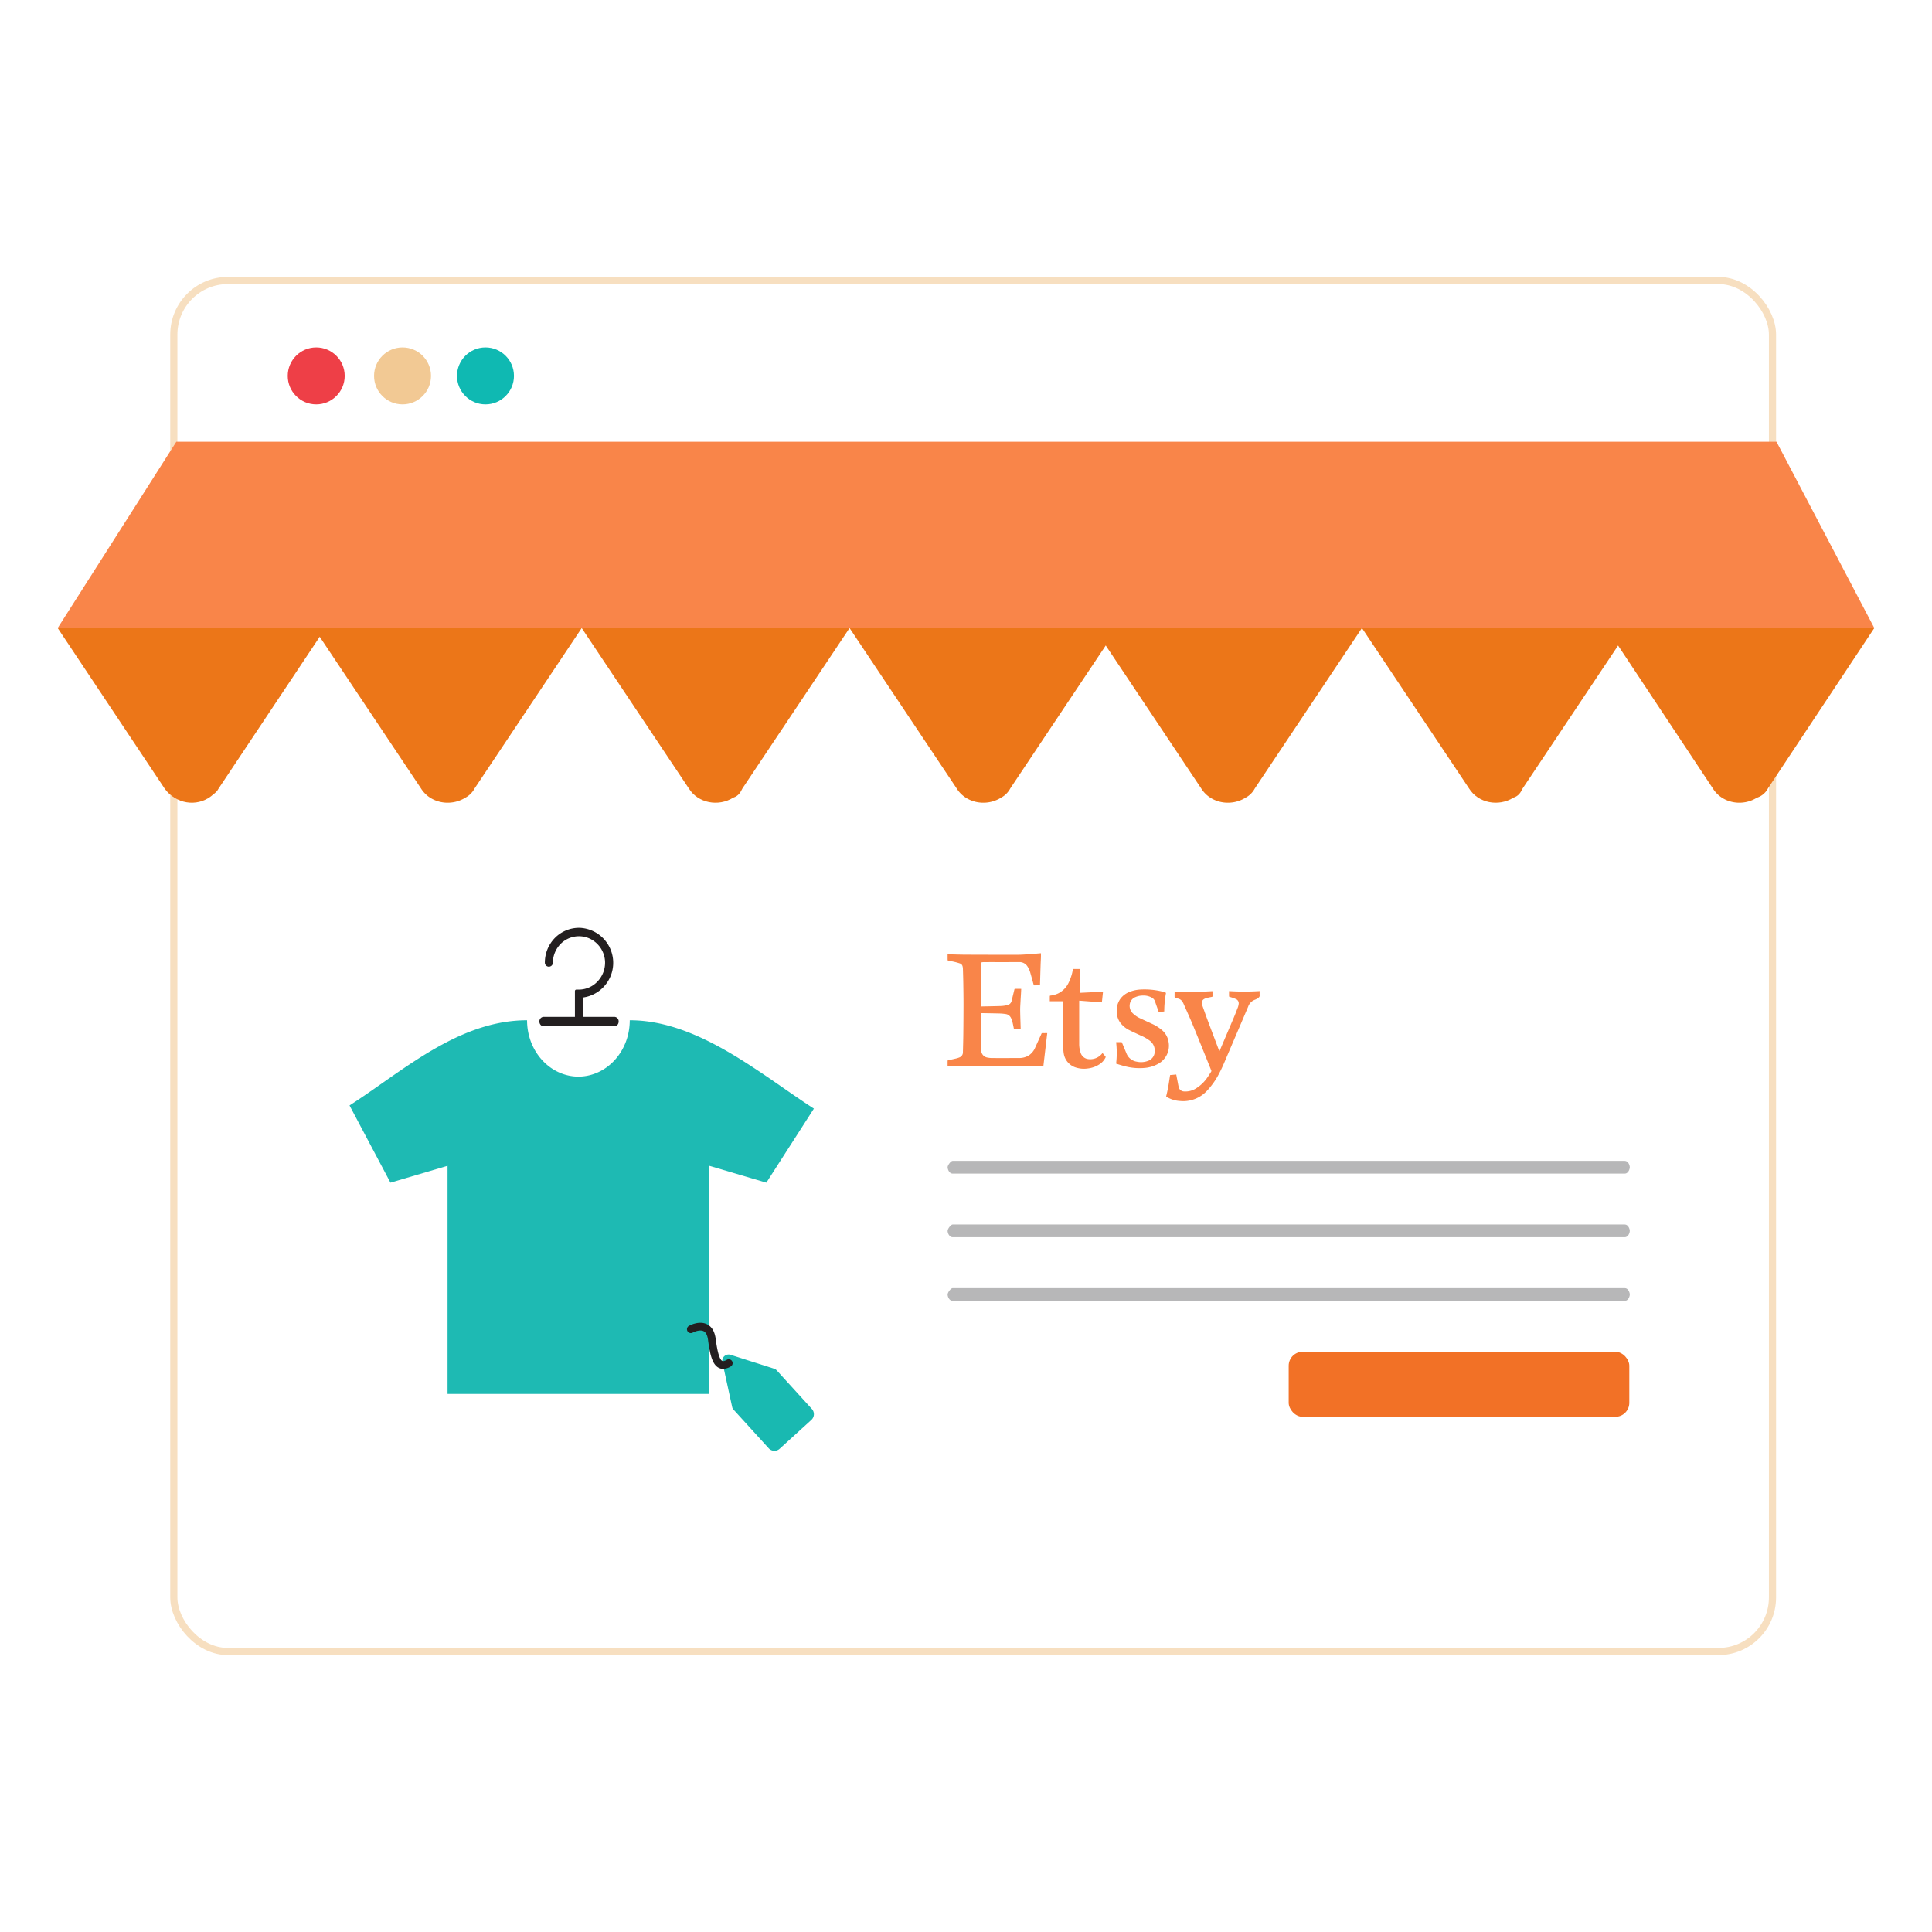
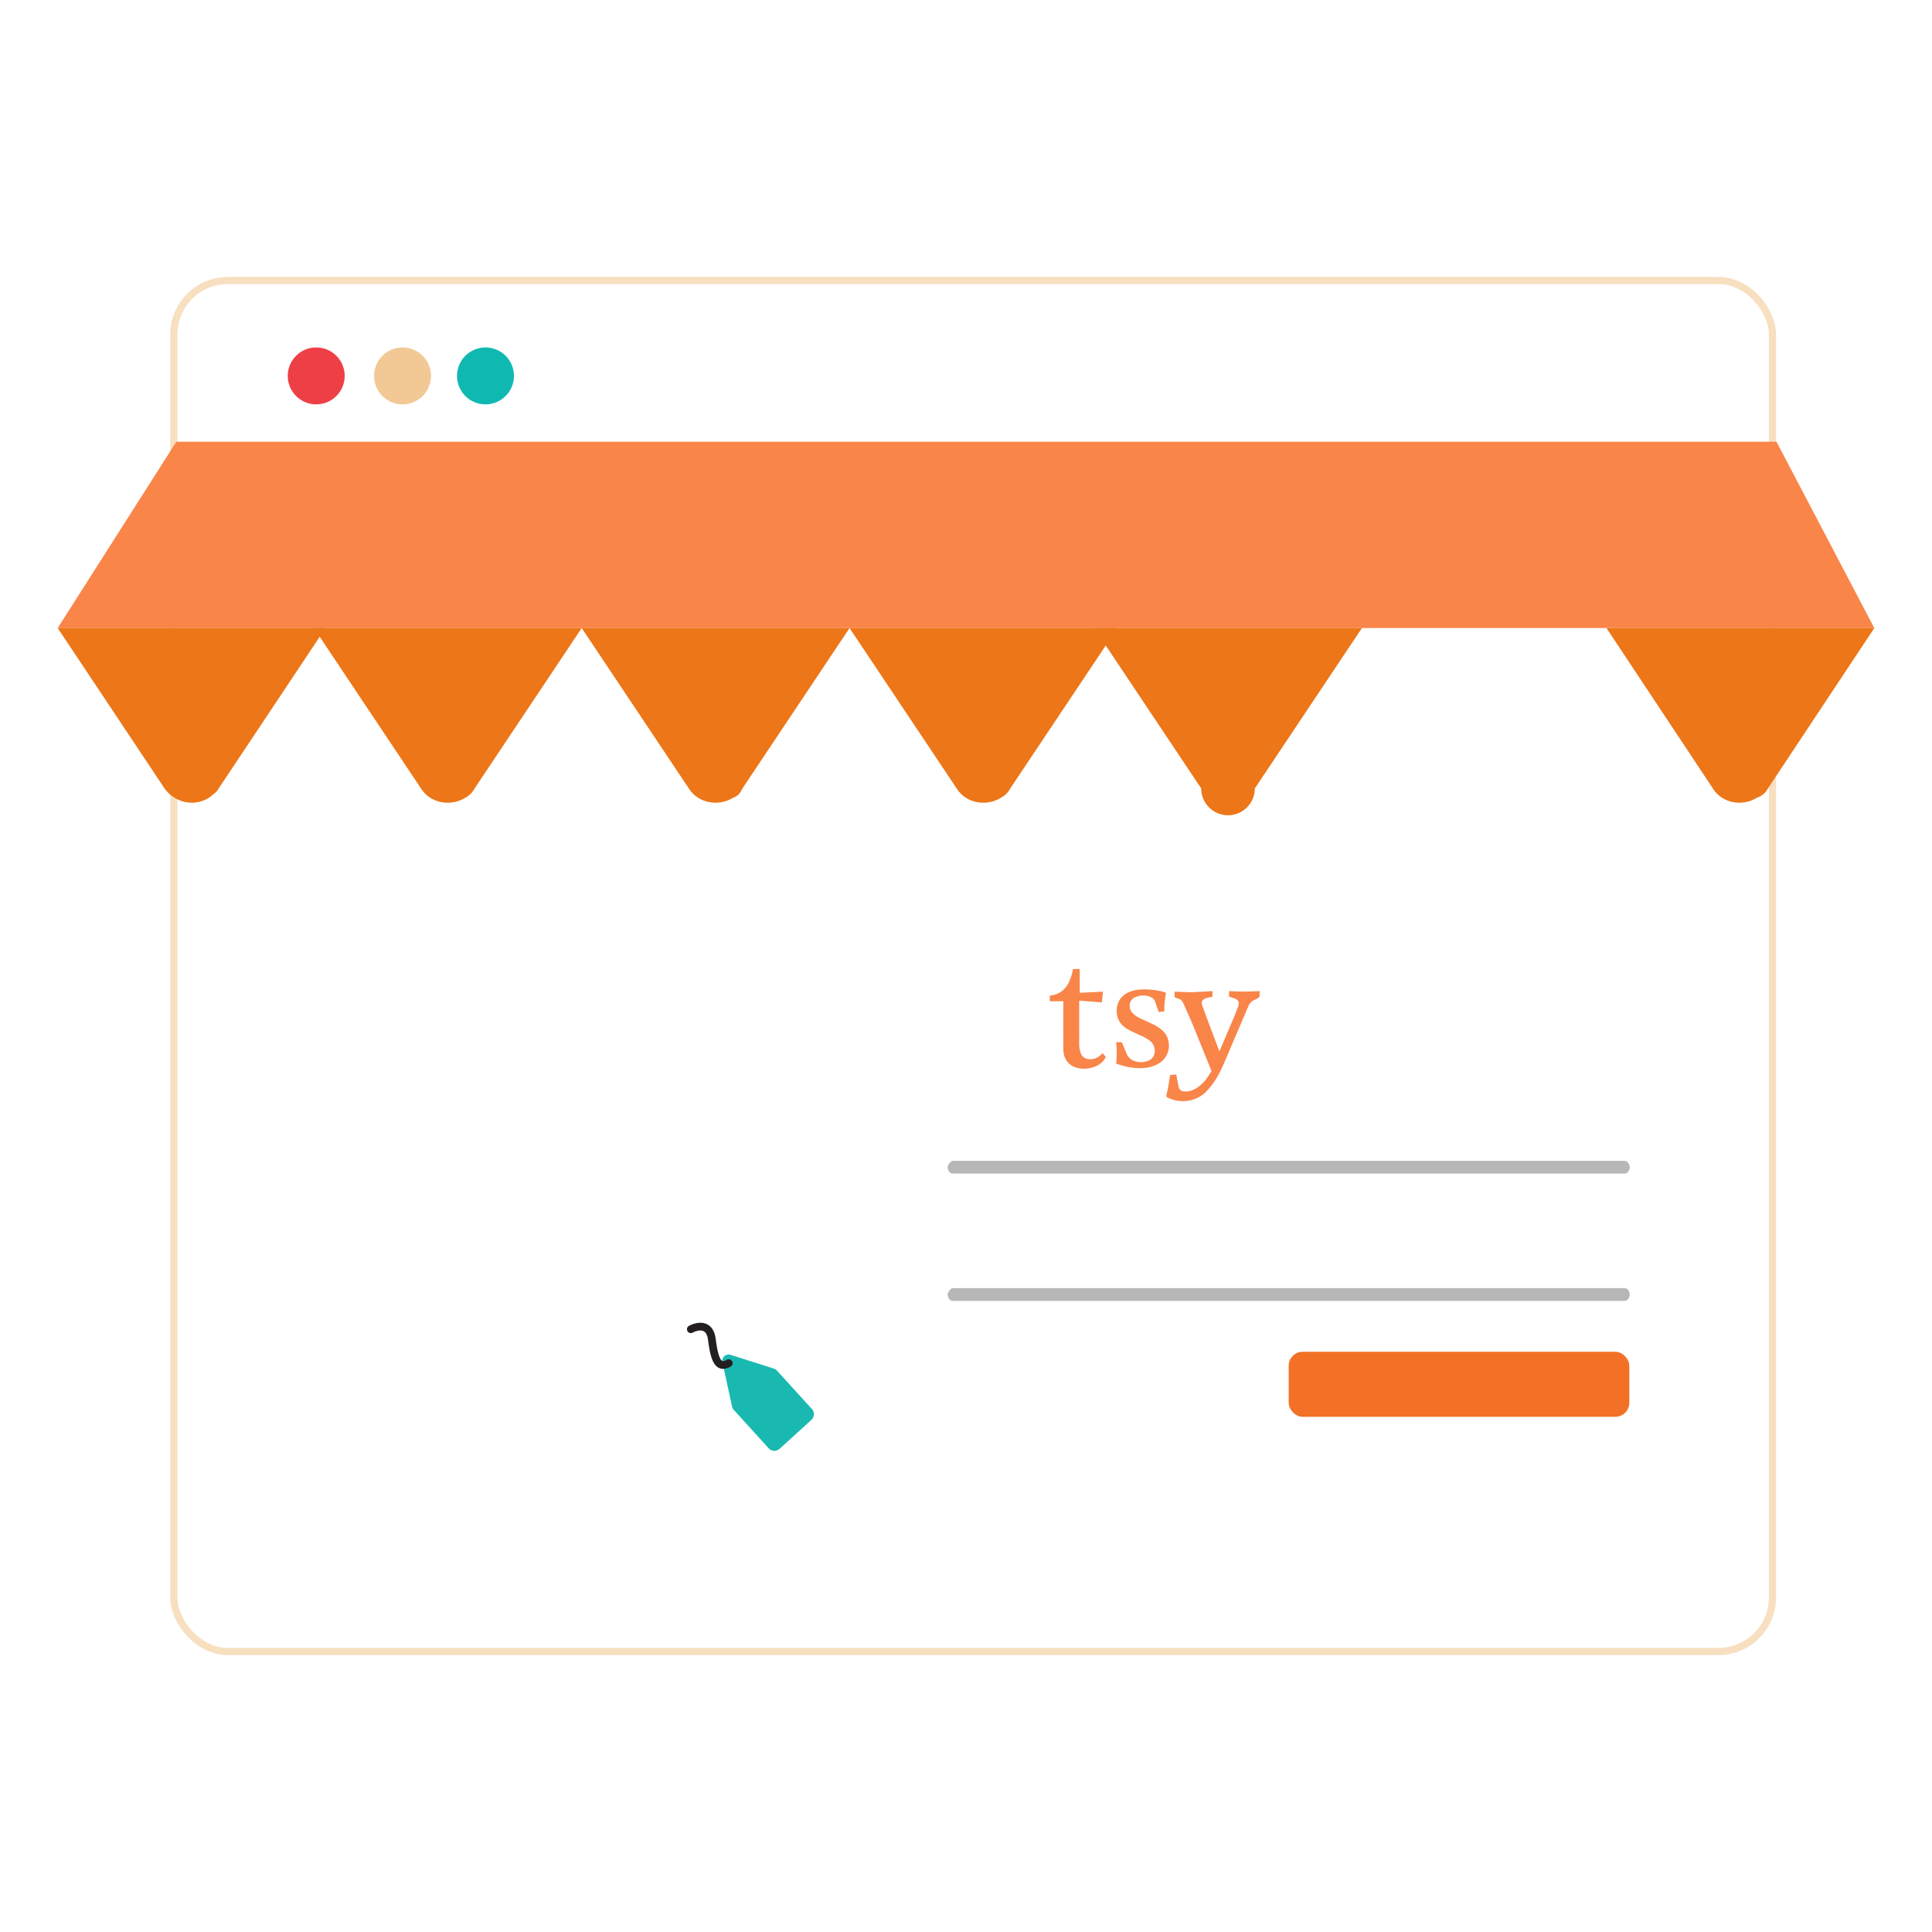
<svg xmlns="http://www.w3.org/2000/svg" id="Layer_1" data-name="Layer 1" width="1080" height="1080" viewBox="0 0 1080 1080">
  <defs>
    <style>
      .cls-1 {
        fill: #f98549;
      }

      .cls-2 {
        fill: none;
        stroke: #f7dfc0;
        stroke-miterlimit: 10;
        stroke-width: 4px;
      }

      .cls-3 {
        fill: #ec7618;
      }

      .cls-4 {
        fill: #ee3f47;
      }

      .cls-5 {
        fill: #0fb9b2;
      }

      .cls-6 {
        fill: #f2c994;
      }

      .cls-7 {
        fill: #1ebab3;
      }

      .cls-8 {
        fill: #231f20;
      }

      .cls-9 {
        fill: #b7b7b8;
      }

      .cls-10 {
        fill: #f27126;
      }

      .cls-11 {
        fill: #19b9b1;
      }
    </style>
  </defs>
  <g>
-     <path class="cls-1" d="M529.721,533.516c.852,0,1.644-.012,2.436.002,2.55.047,5.1.141,7.65.15,9.715.036,19.43.074,29.145.047,2.448-.007,4.896-.229,7.342-.392,1.883-.125,3.762-.313,5.596-.468,0,.758.021,1.509-.004,2.26-.051,1.511-.143,3.021-.192,4.532-.113,3.511-.207,7.022-.319,10.533-.024.754.002.623-.649.629-.805.008-1.611-.01-2.417.009a.424.424,0,0,1-.504-.373c-.614-2.254-1.233-4.507-1.881-6.751a12.182,12.182,0,0,0-1.524-3.386,5.207,5.207,0,0,0-4.638-2.493c-6.53.025-13.06.008-19.59.012a7.697,7.697,0,0,0-1.128.077.696.696,0,0,0-.669.737c-.012.133-.009.268-.009.402q-.001,11.565-.001,23.131v.408c.148.008.276.024.404.022,3.709-.078,7.418-.128,11.125-.257a20.242,20.242,0,0,0,3.096-.476,3.088,3.088,0,0,0,2.541-2.515c.51-2.08,1.027-4.157,1.526-6.24.063-.265.167-.354.438-.35,1.001.015,2.002.005,3.002.007.107 0.0.213.016.373.029-.039.796-.071,1.571-.116,2.345-.086,1.497-.191,2.993-.265,4.491-.086,1.729-.226,3.46-.204,5.188.041,3.317.179,6.633.276,9.949.004.133 0.0.266 0.0.441-.134.009-.25.022-.367.023-1.013.002-2.026-.01-3.039.008-.28.005-.37-.095-.422-.356-.263-1.3-.505-2.607-.84-3.889a10.781,10.781,0,0,0-.847-2.166,3.817,3.817,0,0,0-3.054-2.012,25.593,25.593,0,0,0-2.945-.283c-3.098-.087-6.198-.128-9.297-.183-.448-.008-.897-.001-1.384-.001v.433c0,6.417-.007,12.834.011,19.251a8.558,8.558,0,0,0,.25,2.059,4.103,4.103,0,0,0,3.511,3.104,13.79,13.79,0,0,0,2.577.243q7.396.026,14.793-.013a10.4,10.4,0,0,0,5.339-1.292,9.812,9.812,0,0,0,3.876-4.641q1.734-3.808,3.443-7.626a.523.523,0,0,1,.567-.373c.78.024,1.562.007,2.343.009.13 0.0.261.012.341.015-.727,6.209-1.451,12.387-2.178,18.596-17.813-.398-35.647-.45-53.52.012,0-1.092-.007-2.151.013-3.208.002-.083.171-.212.281-.238,1.531-.35,3.07-.664,4.595-1.036a10.843,10.843,0,0,0,1.997-.681,2.995,2.995,0,0,0,1.672-2.908c.091-3.39.19-6.78.228-10.17q.092-8.234.103-16.469c.002-3.891-.056-7.783-.117-11.674-.043-2.756-.133-5.512-.215-8.267a6.054,6.054,0,0,0-.161-1.156,2.284,2.284,0,0,0-1.468-1.748,32.002,32.002,0,0,0-3.118-.883c-1.171-.282-2.357-.499-3.534-.757-.103-.023-.263-.141-.264-.217C529.716,535.652,529.721,534.581,529.721,533.516Z" />
    <path class="cls-1" d="M656.67,554.352c.135.008.291.019.447.025,2.463.082,4.928.139,7.39.251,2.568.117,5.117-.172,7.674-.286,1.851-.082,3.701-.189,5.591-.287.009.176.025.341.026.507.003.756-.006,1.513.005,2.269.004.247-.061.363-.328.415-.979.194-1.96.389-2.923.645a5.779,5.779,0,0,0-1.577.638,2.545,2.545,0,0,0-1.036,3.043c.992,2.773,1.952,5.558,2.982,8.317,2.154,5.77,4.345,11.527,6.522,17.289.051.136.113.267.199.472.086-.162.154-.268.202-.382q3.913-9.172,7.818-18.348c.717-1.692,1.404-3.399,2.034-5.125a8.456,8.456,0,0,0,.754-2.769,2.538,2.538,0,0,0-1.394-2.472,21.399,21.399,0,0,0-2.516-.956c-.412-.146-.845-.234-1.26-.374-.097-.032-.227-.164-.228-.252-.016-.961-.01-1.923-.01-2.952a131.734,131.734,0,0,0,17.099-.011c0,.84-.042,1.607.013,2.368a1.354,1.354,0,0,1-.648,1.328,7.095,7.095,0,0,1-1.945,1.13,6.286,6.286,0,0,0-3.839,3.901q-5.669,13.328-11.377,26.64c-1.5,3.503-2.912,7.046-4.697,10.422a42.215,42.215,0,0,1-6.6,9.578,18.099,18.099,0,0,1-15.562,6.066,15.963,15.963,0,0,1-7.319-2.293.386.386,0,0,1-.222-.514,87.621,87.621,0,0,0,1.697-8.814c.145-.938.295-1.876.45-2.861l3.429-.306c.189.976.37,1.917.554,2.858.266,1.361.501,2.73.809,4.081a3.105,3.105,0,0,0,2.944,2.517,11.113,11.113,0,0,0,6.946-1.814,21.205,21.205,0,0,0,6.112-5.918c.782-1.087,1.479-2.236,2.192-3.371a.713.713,0,0,0,.051-.562c-3.408-8.446-6.792-16.901-10.262-25.32-1.661-4.029-3.486-7.991-5.238-11.983-.088-.201-.203-.389-.294-.588a4.084,4.084,0,0,0-2.842-2.37,14.605,14.605,0,0,1-1.682-.607.364.364,0,0,1-.209-.247c-.009-.963.001-1.926.009-2.889C656.607,554.421,656.634,554.402,656.67,554.352Z" />
    <path class="cls-1" d="M650.8,565.404l-3.058.294c-.106-.288-.218-.579-.321-.872-.581-1.654-1.185-3.3-1.73-4.965a3.806,3.806,0,0,0-1.769-2.147,9.231,9.231,0,0,0-4.873-1.195,10.333,10.333,0,0,0-4.308.85,5.047,5.047,0,0,0-3.165,3.837,5.781,5.781,0,0,0,1.708,5.277,14.804,14.804,0,0,0,4.303,2.864c2.145,1.021,4.318,1.981,6.463,3.003a23.136,23.136,0,0,1,5.429,3.423,10.768,10.768,0,0,1,3.734,6.527,11.511,11.511,0,0,1-5.847,12.4,18.579,18.579,0,0,1-6.878,2.204,32.2,32.2,0,0,1-12.096-.994c-1.38-.343-2.732-.801-4.096-1.209-.125-.037-.244-.094-.375-.144a51.084,51.084,0,0,0-.001-11.959c.119-.008.233-.022.347-.022.83-.002,1.66.01,2.49-.008a.409.409,0,0,1,.451.306c.814,1.969,1.652,3.928,2.459,5.899a7.393,7.393,0,0,0,5.775,4.695,11.026,11.026,0,0,0,6.435-.491,5.626,5.626,0,0,0,3.627-5.356,6.852,6.852,0,0,0-2.784-5.874,24.165,24.165,0,0,0-5.167-2.938c-2.076-.965-4.17-1.896-6.21-2.934a14.138,14.138,0,0,1-4.972-4.012,10.738,10.738,0,0,1-2.116-6.668,11.207,11.207,0,0,1,2.055-6.88,11.623,11.623,0,0,1,5.316-3.916,18.936,18.936,0,0,1,5.944-1.254A41.362,41.362,0,0,1,649.896,554.33c.565.142,1.108.369,1.664.547a.268.268,0,0,1,.203.359,57.183,57.183,0,0,0-.939,9.957C650.823,565.253,650.811,565.312,650.8,565.404Z" />
    <path class="cls-1" d="M594.395,559.687h-7.553c0-.997-.009-1.958.016-2.919.002-.084.225-.218.356-.234a13.919,13.919,0,0,0,4.272-1.197,12.638,12.638,0,0,0,5.819-5.865,26.654,26.654,0,0,0,2.419-7.439c.053-.279.146-.38.441-.376,1.12.018,2.241.007,3.399.007v13.33l13.025-.636-.629,5.973-12.659-.969c-.011.139-.028.256-.028.372q0,11.785.005,23.57a14.885,14.885,0,0,0,.75,5.035,5.067,5.067,0,0,0,3.679,3.585,8.496,8.496,0,0,0,8.457-3.107c.034-.049.074-.094.142-.178.595.7,1.183,1.378,1.746,2.075.059.072.009.274-.046.39a9.456,9.456,0,0,1-3.378,3.816,14.968,14.968,0,0,1-6.542,2.351,14.564,14.564,0,0,1-6.123-.375,9.781,9.781,0,0,1-7.353-8.223,15.659,15.659,0,0,1-.206-2.619q-.022-12.901-.009-25.803Z" />
  </g>
  <rect class="cls-2" x="97.166" y="156.803" width="893.667" height="766.395" rx="30.212" />
  <g>
    <polygon id="Path" class="cls-1" points="1047.751 351.079 32.249 351.079 98.571 246.925 993.068 246.925 1047.751 351.079" />
    <path id="Path-2" data-name="Path" class="cls-3" d="M265.293,440.759l59.889-89.68H175.46l59.889,89.68c5.163,8.246,16.521,10.308,24.781,5.154A12.432,12.432,0,0,0,265.293,440.759Z" />
    <path id="Path-3" data-name="Path" class="cls-3" d="M122.081,440.985l59.889-89.906H32.249l59.889,89.906c6.195,8.267,17.554,10.334,25.814,4.134C118.984,444.085,121.049,443.051,122.081,440.985Z" />
    <path id="Path-4" data-name="Path" class="cls-3" d="M415.015,440.759l59.889-89.68H325.182l59.889,89.68c5.163,8.246,16.521,10.308,24.782,5.154C412.95,444.883,413.982,442.821,415.015,440.759Z" />
    <path id="Path-5" data-name="Path" class="cls-3" d="M564.737,440.759l59.889-89.68H474.904l59.889,89.68c5.163,8.246,16.521,10.308,24.781,5.154A12.432,12.432,0,0,0,564.737,440.759Z" />
-     <path id="Path-6" data-name="Path" class="cls-3" d="M701.439,440.759l59.889-89.68H611.606l59.889,89.68c5.163,8.246,16.521,10.308,24.781,5.154A12.432,12.432,0,0,0,701.439,440.759Z" />
-     <path id="Path-7" data-name="Path" class="cls-3" d="M851.16,440.759l59.889-89.68H761.328l59.889,89.68c5.163,8.246,16.521,10.308,24.781,5.154C849.095,444.883,850.128,442.821,851.16,440.759Z" />
+     <path id="Path-6" data-name="Path" class="cls-3" d="M701.439,440.759l59.889-89.68H611.606l59.889,89.68A12.432,12.432,0,0,0,701.439,440.759Z" />
    <path id="Path-8" data-name="Path" class="cls-3" d="M988.273,440.759l59.478-89.68H898.03l59.478,89.68c5.127,8.246,16.408,10.308,24.612,5.154A10.517,10.517,0,0,0,988.273,440.759Z" />
  </g>
  <circle id="Oval" class="cls-4" cx="176.768" cy="210.129" r="15.92" />
  <circle id="Oval-2" data-name="Oval" class="cls-5" cx="271.388" cy="210.129" r="15.92" />
  <circle id="Oval-3" data-name="Oval" class="cls-6" cx="225.017" cy="210.129" r="15.92" />
  <g>
-     <path class="cls-7" d="M441.935,610.955l-.089-.061c-26.623-18.357-56.943-40.572-89.808-40.572,0,14.922-9.457,27.396-22.174,30.663a25.756,25.756,0,0,1-12.674.097c-12.911-3.112-22.558-15.688-22.558-30.76-33.899,0-62.21,22.257-88.755,40.592l-.074.051c-3.497,2.415-6.964,4.762-10.409,6.98l22.878,43.163,31.916-9.422V779.204H396.482V651.685l31.916,9.422L454.971,619.712C450.733,616.983,446.385,614.023,441.935,610.955Z" />
-     <path class="cls-8" d="M343.494,568.414H325.972V557.606a19.581,19.581,0,0,0-1.79-38.941,18.995,18.995,0,0,0-13.854,5.508,19.681,19.681,0,0,0-5.749,13.952,2.246,2.246,0,1,0,4.492.003,15.042,15.042,0,0,1,4.57-10.724,14.43,14.43,0,0,1,15.534-2.932,14.938,14.938,0,0,1,9.059,13.235,15.179,15.179,0,0,1-4.123,10.833,14.293,14.293,0,0,1-10.434,4.653h-1.492a.799.799,0,0,0-.802.798v14.423h-17.518a2.511,2.511,0,0,0-2.339,2.617,2.817,2.817,0,0,0,.64,1.822,2.146,2.146,0,0,0,1.625.801.688.688,0,0,0,.073-.003h39.616a2.323,2.323,0,0,0,1.712-.795,2.835,2.835,0,0,0,.64-1.845A2.499,2.499,0,0,0,343.494,568.414Z" />
-   </g>
+     </g>
  <path id="Path-9" data-name="Path" class="cls-9" d="M908.27,656.045H532.499c-1.853,0-2.779-2.372-2.779-3.557,0-1.186,1.853-3.557,2.779-3.557H908.27c1.853,0,2.779,2.371,2.779,3.557C911.049,653.674,910.123,656.045,908.27,656.045Z" />
-   <path id="Path-10" data-name="Path" class="cls-9" d="M908.27,691.617H532.499c-1.853,0-2.779-2.371-2.779-3.557s1.853-3.557,2.779-3.557H908.27c1.853,0,2.779,2.371,2.779,3.557S910.123,691.617,908.27,691.617Z" />
  <path id="Path-11" data-name="Path" class="cls-9" d="M908.27,727.189H532.499c-1.853,0-2.779-2.371-2.779-3.557s1.853-3.557,2.779-3.557H908.27c1.853,0,2.779,2.371,2.779,3.557S910.123,727.189,908.27,727.189Z" />
  <rect class="cls-10" x="720.384" y="755.646" width="190.403" height="36.357" rx="7.807" />
  <path class="cls-11" d="M434.25,766.129a2.856,2.856,0,0,0-1.41-.983l-24.581-7.84a3.561,3.561,0,0,0-4.456,4.055l5.492,25.209a2.856,2.856,0,0,0,.846,1.496c.041.049.07.105.114.153l19.452,21.377a4.326,4.326,0,0,0,6.111.288l17.737-16.14a4.326,4.326,0,0,0,.288-6.111l-19.452-21.377C434.349,766.208,434.296,766.175,434.25,766.129Z" />
  <path class="cls-8" d="M404.225,765.195a5.306,5.306,0,0,1-2.379-.549c-3.588-1.768-4.972-7.274-6.043-15.585-.335-2.601-1.166-4.255-2.471-4.915-2.001-1.01-5.086.23-6.104.796a2.16,2.16,0,0,1-2.111-3.769c.575-.324,5.749-3.098,10.144-.892,2.673,1.342,4.297,4.11,4.827,8.227.956,7.408,2.189,11.534,3.669,12.263.653.322,1.762-.174,2.575-.648a2.16,2.16,0,0,1,2.173,3.733A8.612,8.612,0,0,1,404.225,765.195Z" />
</svg>